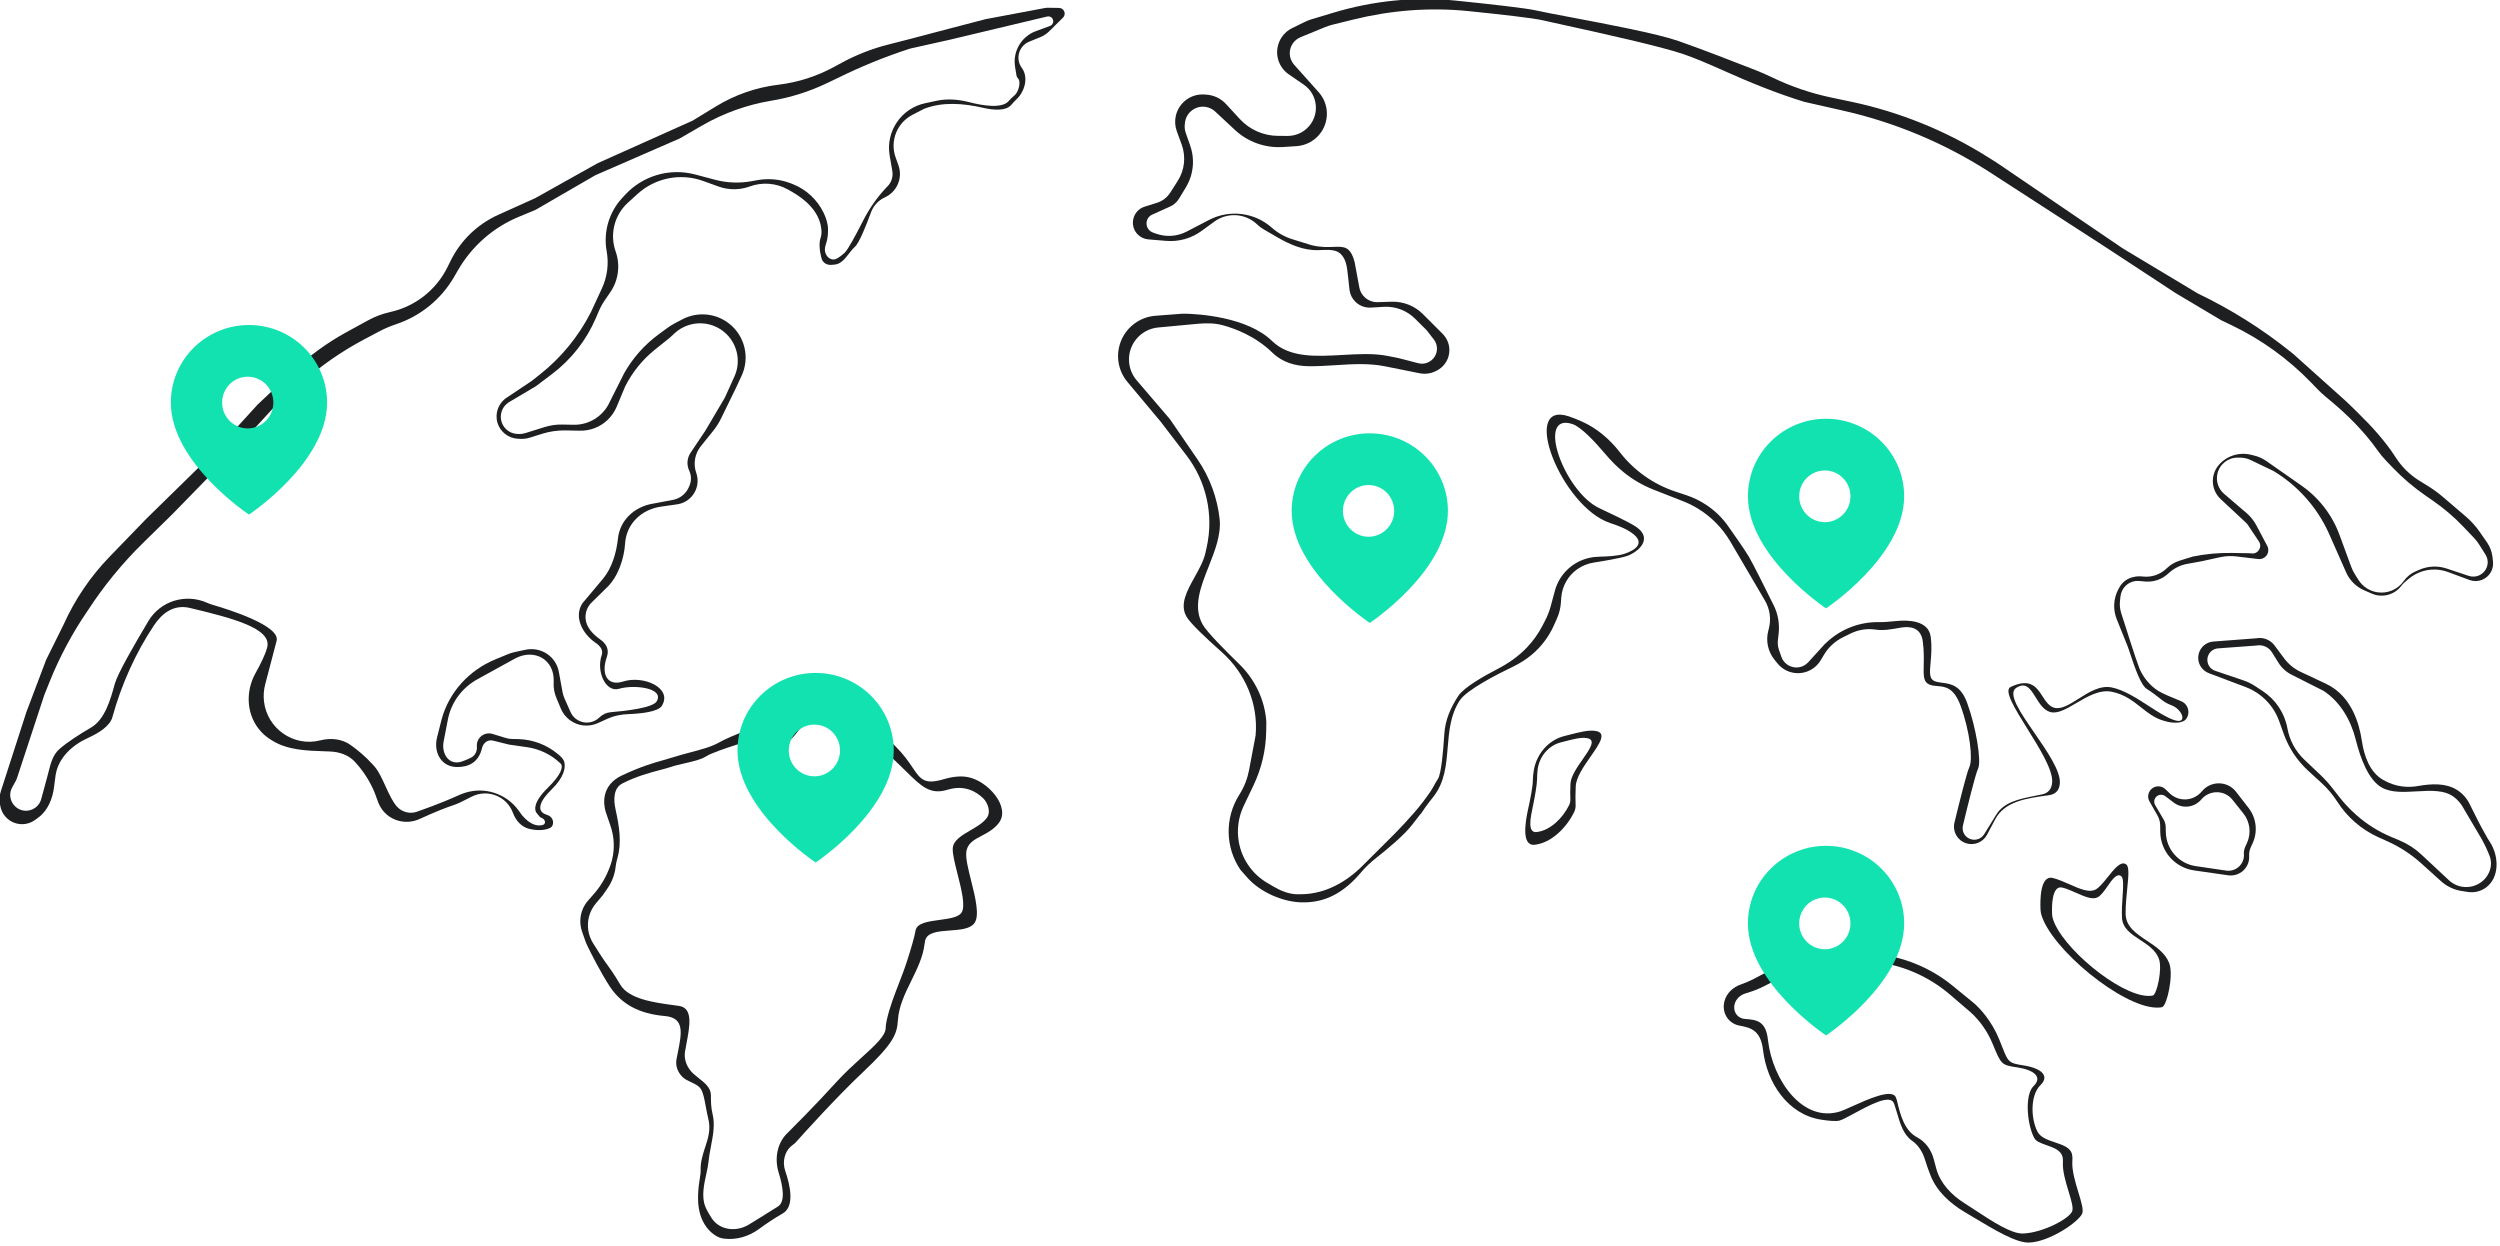
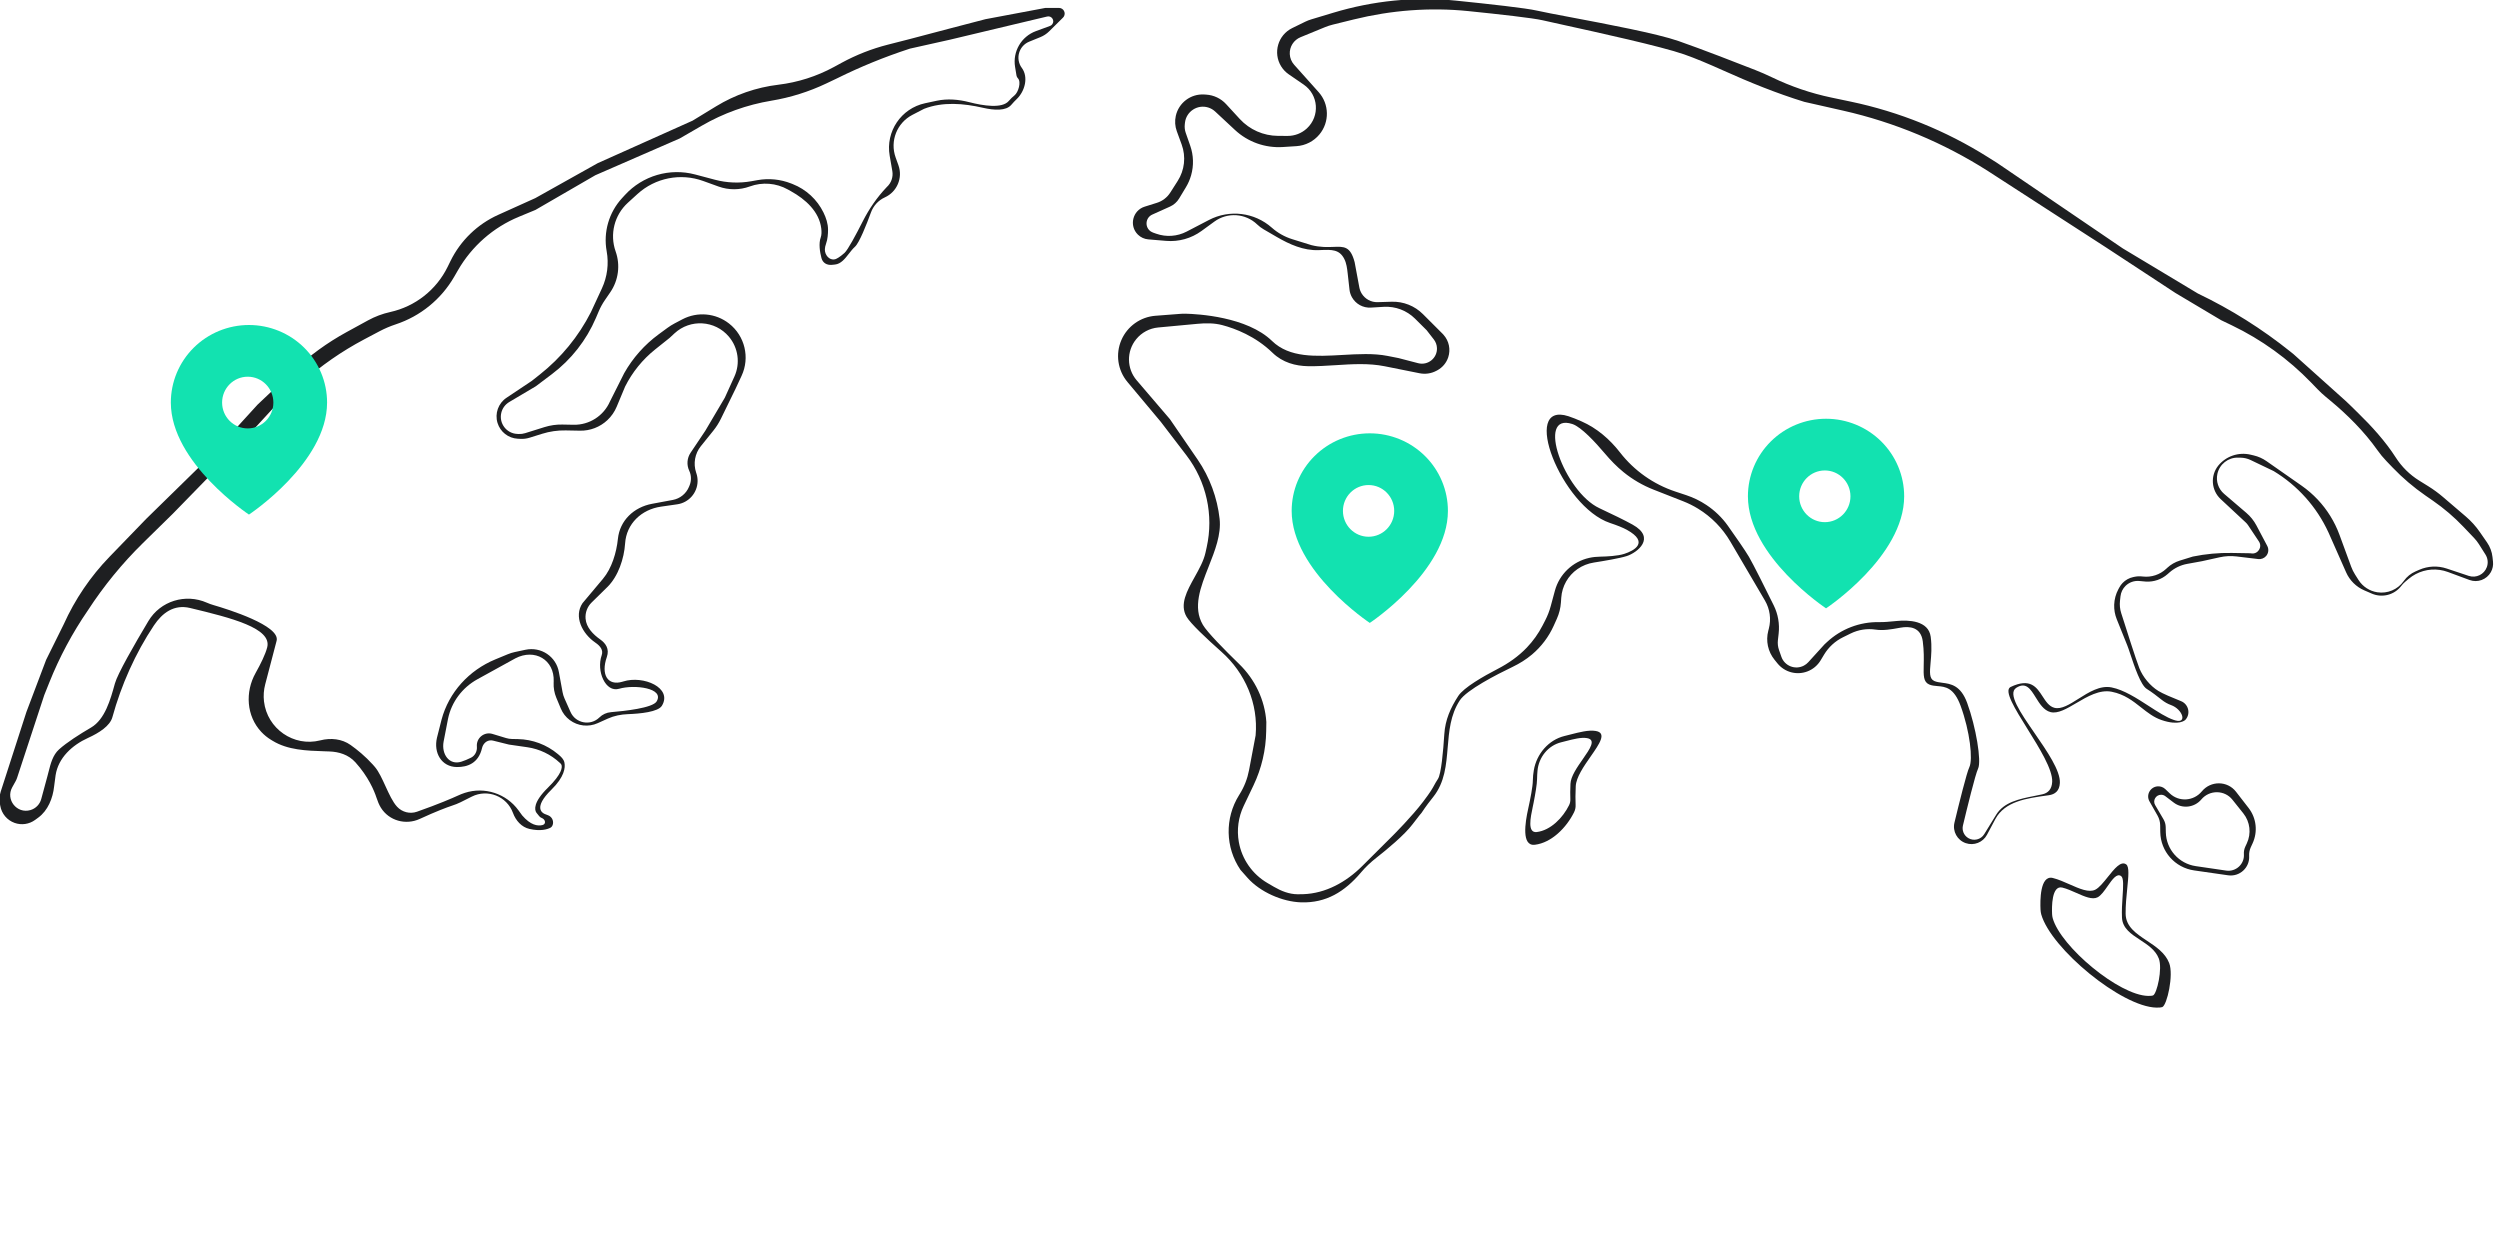
<svg xmlns="http://www.w3.org/2000/svg" width="1200" height="598" viewBox="0 0 1200 598" fill="none">
  <g clip-path="url(#clip0_4804_13043)">
-     <path fill-rule="evenodd" clip-rule="evenodd" d="M280.853 451.365C281.171 452.281 281.537 453.174 281.963 454.045C283.637 457.47 288.364 466.914 292.802 473.688C298.42 481.999 306.685 486.625 319.198 487.703C328.7 488.521 327.186 496.061 325.413 504.895C325.177 506.072 324.936 507.271 324.716 508.481C324.142 511.636 325.351 514.803 327.681 517.024C328.774 518.066 330.238 518.75 331.692 519.43C333.679 520.359 335.649 521.279 336.629 523.095C337.64 524.967 338.166 527.835 338.771 531.126C339.119 533.025 339.494 535.063 340.001 537.132C341.25 542.218 339.88 546.402 338.464 550.722C337.315 554.229 336.137 557.827 336.306 562.071C336.324 562.526 336.302 562.967 336.235 563.39C336.206 563.581 336.176 563.774 336.145 563.97C335.171 570.238 333.884 578.52 337.128 585.646C339.54 590.946 343.318 593.164 345.235 593.989C346.019 594.326 346.864 594.468 347.711 594.566C353.606 595.253 359.491 593.45 364.267 589.956C367.55 587.553 371.595 584.786 375.658 582.492C381.505 579.194 379.377 569.166 376.916 562.023C375.36 557.504 376.637 552.325 380.528 549.566C381.132 549.138 381.677 548.65 382.169 548.099C385.706 544.141 401.364 526.752 414.149 514.699C428.655 501.023 430.598 496.492 430.989 489.782C431.38 483.054 434.408 476.891 437.443 470.716C440.254 464.995 443.07 459.263 443.799 453.063C443.863 452.521 443.948 452.006 444.058 451.526C444.99 447.445 450.402 447.046 455.923 446.64C460.619 446.295 465.394 445.944 467.558 443.316C470.428 439.845 468.182 430.871 466.122 422.641C464.786 417.301 463.528 412.274 463.797 409.267C464.186 404.866 467.417 403.164 471.145 401.201C473.909 399.745 476.947 398.145 479.303 395.194C485.439 387.506 474.113 374.653 464.384 372.972C461.422 372.46 457.724 372.631 453.127 373.99C443.685 376.78 441.913 374.16 438.066 368.473C434.363 362.999 428.737 354.682 412.498 345.612C389.724 332.892 382.325 340.98 379.925 347.27C378.744 350.365 376.714 353.378 373.605 354.538C370.717 355.615 367.434 354.961 365.189 352.837C362.967 350.735 359.75 350.057 356.907 351.164C353.076 352.656 347.817 354.819 344.897 356.519C341.612 358.431 336.344 359.826 331.178 361.194C328.546 361.892 325.941 362.581 323.639 363.329C321.906 363.885 320.242 364.354 318.52 364.839C313.461 366.265 307.904 367.831 298.621 372.164C288.263 377 289.796 386.242 290.601 389.202C290.734 389.693 290.901 390.171 291.068 390.65C291.117 390.791 291.166 390.932 291.214 391.074L293.063 396.485C294.844 401.698 295.103 407.304 293.809 412.646C293.482 413.993 293.06 415.314 292.543 416.6L292.201 417.452C290.478 421.743 288.039 425.711 284.987 429.186L282.275 432.274C281.232 433.462 280.383 434.807 279.76 436.26C278.281 439.708 278.146 443.588 279.383 447.14L280.853 451.365ZM291.632 463.288C292.402 464.364 293.171 465.44 293.912 466.531C294.937 468.039 296.218 470.046 297.748 472.666C301.893 479.564 313.863 481.192 323.195 482.462C324.127 482.589 325.033 482.712 325.902 482.836C332.748 483.817 331.125 492.386 329.478 501.081C329.257 502.248 329.036 503.418 328.834 504.572C328.123 508.648 329.819 512.664 332.902 515.446C333.663 516.132 334.498 516.794 335.336 517.458C338.266 519.78 341.237 522.135 341.241 525.705L341.241 525.947C341.242 528.446 341.244 531.547 342.038 534.78C343.26 539.759 342.264 544.963 341.282 550.093C340.988 551.628 340.696 553.157 340.464 554.671C340.297 555.763 340.154 556.848 340.054 557.87C339.9 559.482 339.483 561.387 339.034 563.441C337.921 568.528 336.608 574.53 338.599 579.27C339.405 581.19 340.521 583.108 341.701 584.866C345.043 589.846 351.529 591.144 357.103 588.964C357.911 588.648 358.688 588.263 359.428 587.81C361.883 586.306 367.991 582.553 373.418 579.119C377.077 576.808 375.824 569.475 373.792 562.996C371.66 556.195 372.949 548.554 378.139 543.692C378.25 543.587 378.357 543.485 378.465 543.377C379.953 541.897 391.602 530.276 401.499 519.342C405.459 514.968 409.75 511.079 413.575 507.612C419.982 501.805 425.081 497.183 425.126 493.449C425.14 492.319 425.347 490.969 425.673 489.523C427.018 483.567 429.223 477.864 431.428 472.158C432.827 468.537 434.227 464.916 435.408 461.227C437.233 455.529 438.992 449.623 439.458 446.692C440.038 443.044 445.562 442.295 451.004 441.557C455.511 440.945 459.962 440.342 461.5 438.105C463.566 435.114 461.499 426.949 459.604 419.467C458.369 414.589 457.207 410.002 457.311 407.325C457.46 403.421 461.579 401.021 465.816 398.551C468.963 396.717 472.175 394.846 473.872 392.292C475.61 389.678 474.198 385.378 471.938 383.181C468.601 379.938 462.929 376.595 454.843 379.071C446.467 381.636 442.308 377.535 434.709 370.041C429.667 365.068 423.109 358.602 412.799 351.597C397.634 341.294 390.153 343.344 386.56 346.799C385.309 348.001 384.229 349.403 383.149 350.804C381.64 352.763 380.132 354.721 378.16 356.132L376.451 357.356C372.529 360.163 367.354 360.537 363.048 358.326C360.083 356.803 356.649 356.474 353.482 357.486C348.503 359.077 341.233 361.542 338.891 363.074C336.599 364.573 332.568 365.497 328.616 366.403C326.222 366.952 323.857 367.494 321.925 368.153C320.461 368.646 318.705 369.111 316.727 369.635C311.773 370.948 305.425 372.63 298.79 376.034C294.488 378.24 294.371 383.554 295.485 388.622C297.165 396.266 298.529 404.23 296.4 411.747L296.227 412.36C295.889 413.554 295.65 414.774 295.512 416.008C295.101 419.704 293.783 423.237 291.675 426.297L289.297 429.749L286.022 433.624C282.962 437.244 281.641 442.022 282.403 446.709C282.758 448.889 283.552 450.976 284.739 452.844L288.25 458.373C289.315 460.05 290.474 461.669 291.632 463.288Z" fill="#1E1F21" />
-     <path fill-rule="evenodd" clip-rule="evenodd" d="M254.153 397.891C250.334 397.027 247.572 393.871 246.223 390.195C243.293 382.21 234.065 378.558 226.462 382.373L221.097 385.066C219.773 385.73 218.382 386.246 216.976 386.715C214.425 387.566 209.463 389.405 201.463 393.088C194.764 396.172 186.747 393.977 182.841 387.724C181.908 386.23 181.267 384.572 180.718 382.899C179.564 379.387 176.76 372.736 170.587 365.902C167.206 362.165 162.579 360.863 158.109 360.697C157.307 360.668 156.502 360.641 155.694 360.615C147.089 360.333 138.184 360.042 130.894 355.601L130.069 355.098C128.367 354.061 126.812 352.799 125.448 351.347C118.274 343.71 117.565 332.156 122.699 323.015C125.184 318.59 127.405 314.057 128.257 310.723C130.608 301.526 111.16 296.618 91.22 291.83C83.477 289.966 77.866 294.252 73.9 300.186C64.996 313.51 58.184 328.824 53.939 344.276C52.791 348.435 47.587 351.785 42.258 354.2C34.611 357.667 27.986 363.779 26.693 372.076C26.416 373.86 26.168 375.677 25.984 377.429C25.385 383.135 22.994 389.075 18.36 392.459L16.838 393.57C14.002 395.641 10.325 396.175 7.019 394.996C3.41 393.71 0.777 390.577 0.129 386.8L-0.047 385.778C-0.385 383.807 -0.241 381.782 0.374 379.878L12.673 341.758L22.14 316.723L30.567 299.717C35.961 287.719 43.396 276.746 52.541 267.29L70.159 249.073L102.334 217.58L123.663 194.195L140.918 177.904C148.561 170.688 157.095 164.482 166.313 159.435L176.654 153.774C180.001 151.942 183.592 150.593 187.318 149.769C199.3 147.118 209.428 139.158 214.839 128.14L216.246 125.274C221.065 115.46 229.154 107.631 239.12 103.137L256.95 95.095L286.889 78.328L332.434 57.923L343.711 51.04C352.82 45.479 363.017 41.942 373.61 40.667C382.954 39.543 392.002 36.657 400.273 32.161L403.977 30.147C410.98 26.341 418.427 23.417 426.148 21.442L436.789 18.72L455.463 13.792L473.028 9.208L501.714 3.818C502.095 3.746 502.483 3.713 502.871 3.72L508.373 3.808C510.507 3.843 511.769 6.212 510.607 8.004C510.501 8.168 510.378 8.319 510.239 8.457L503.582 15.052C502.383 16.24 500.961 17.179 499.397 17.814L494.016 20.002C489.006 22.038 487.259 28.253 490.475 32.599C493.731 36.998 491.997 43.738 488.05 47.533C487.184 48.366 486.296 49.297 485.407 50.336C482.888 53.28 477.315 52.998 471.815 51.737C462.434 49.586 452.529 48.755 443.552 52.233L437.927 55.146C430.513 58.985 427.083 67.719 429.902 75.575L431.25 79.331C433.421 85.382 430.58 92.089 424.723 94.741C421.602 96.154 419.217 98.8 418.04 102.018C415.941 107.753 412.481 116.553 410.373 118.446C409.326 119.39 408.391 120.589 407.455 121.788C405.548 124.233 403.638 126.68 400.78 126.981C400.292 127.033 399.797 127.081 399.296 127.128C396.903 127.348 394.919 126.204 394.305 123.881C393.535 120.971 392.888 116.869 393.957 113.947C394.376 112.787 394.406 111.272 394.206 109.636C393.223 101.594 386.687 95.659 379.595 91.749L378.178 90.956C372.591 87.828 365.915 87.296 359.9 89.498C355.052 91.273 349.735 91.284 344.881 89.529L337.525 86.869C326.665 82.942 314.522 85.353 305.979 93.132L301.378 97.32C294.896 103.222 292.582 112.435 295.506 120.696C297.83 127.261 296.873 134.543 292.932 140.288L290.347 144.054C289.201 145.725 288.223 147.504 287.427 149.367L286.036 152.621C281.467 163.309 274.178 172.613 264.894 179.605L257.192 185.407L244.432 192.973C242.491 194.124 241.107 196.021 240.603 198.221C239.463 203.203 243.087 208.007 248.188 208.277L248.938 208.317C249.992 208.373 251.048 208.24 252.056 207.924L261.377 205.003C264.134 204.14 267.011 203.728 269.899 203.783L275.337 203.887C282.862 204.031 289.738 199.633 292.765 192.739L299.62 179.107C303.755 171.792 309.396 165.438 316.17 160.467L320.364 157.39C321.45 156.593 322.594 155.877 323.785 155.249L327.514 153.285C334.741 149.477 343.527 150.266 349.956 155.3C357.551 161.246 360.04 171.649 355.96 180.396L353.075 186.58L346.056 200.959C345.048 203.023 343.813 204.968 342.372 206.757L336.411 214.157C333.541 217.721 332.687 222.503 334.146 226.838L334.255 227.162C334.664 228.376 334.865 229.65 334.849 230.931C334.781 236.542 330.637 241.268 325.084 242.067L317.267 243.191C307.917 244.536 300.672 251.387 300.055 260.816C299.575 268.14 296.752 276.645 291.517 281.79L283.96 289.218C281.906 291.237 280.848 294.062 281.072 296.934C281.403 301.19 284.676 304.505 288.159 306.972C290.675 308.755 292.654 311.463 291.281 315.364C288.346 323.765 291.618 329.358 298.782 327.223C298.876 327.195 298.971 327.167 299.066 327.137C299.109 327.124 299.151 327.111 299.194 327.097C308.815 324.065 322.953 330.154 317.707 338.773C315.887 341.763 307.167 342.578 301.457 342.787C298.116 342.909 294.8 343.555 291.752 344.93L286.907 347.115C282.497 349.104 277.356 348.537 273.487 345.635C271.592 344.213 270.112 342.31 269.201 340.122L267.017 334.88C266.075 332.619 265.651 330.184 265.75 327.736C265.758 327.532 265.767 327.322 265.775 327.106C266.186 316.643 256.647 311.162 247.367 316.011L229.171 326.036C221.911 330.035 216.697 336.954 215.041 345.076C214.325 348.584 213.573 352.411 212.924 356.002C211.837 362.017 215.646 367.467 221.466 365.602C222.872 365.151 224.414 364.531 226.085 363.692C228.053 362.703 229.099 360.55 228.903 358.356C228.536 354.257 232.432 351.087 236.369 352.28L242.918 354.265C243.835 354.543 244.786 354.693 245.744 354.711L248.573 354.764C255.62 354.897 262.408 357.44 267.806 361.971L268.054 362.179C269.311 363.235 270.584 364.4 270.919 366.007C271.432 368.472 270.938 372.914 264.648 379.072C255.845 387.702 260.301 390.246 261.568 390.751C261.665 390.79 261.763 390.825 261.86 390.86C261.962 390.896 262.063 390.933 262.163 390.973L263.16 391.373C264.774 392.021 265.717 393.708 265.423 395.423C265.284 396.234 264.876 396.981 264.141 397.348C262.622 398.105 259.423 399.083 254.153 397.891ZM260.373 396.031C258.047 396.608 254.659 396.08 250.637 391.384L248.853 388.938C242.975 380.878 232.586 377.507 223.092 380.578C221.986 380.935 220.911 381.375 219.854 381.859C217.08 383.128 210.606 385.939 200.138 389.628C196.763 390.817 193.009 389.847 190.588 387.214C188.491 384.933 186.751 381.127 185.026 377.355C183.435 373.875 181.857 370.424 180.026 368.23C179.703 367.844 179.356 367.444 178.983 367.031C175.319 362.984 171.455 359.841 168.293 357.598C164.078 354.608 158.739 354.1 153.73 355.376C140.968 358.629 128.253 349.778 126.716 336.696C126.395 333.955 126.591 331.16 127.297 328.491C128.74 323.043 131.297 313.352 132.777 307.569C134.637 300.305 109.297 292.424 102.528 290.458C101.43 290.139 100.364 289.762 99.318 289.3C89.046 284.764 76.991 288.46 71.23 298.107C64.4 309.546 56.427 323.453 55.152 328.09L55.095 328.294C53.018 335.807 50.389 345.319 43.693 349.232C38.172 352.459 32.125 356.318 28.349 359.703C25.355 362.388 24.317 366.486 23.311 370.458C23.138 371.142 22.966 371.822 22.785 372.491L19.789 383.553C19.099 386.101 17.131 388.107 14.597 388.845C8.108 390.735 2.589 383.818 5.869 377.907L7.515 374.939C7.79 374.444 8.018 373.923 8.194 373.385L21.245 333.644L23.666 327.59C28.535 315.414 34.738 303.814 42.162 293.005C49.78 281.284 58.657 270.432 68.633 260.642L83.002 246.541L110.721 218.109L130.678 196.4L144.951 183.661C154.006 175.579 164.006 168.622 174.732 162.942L182.128 159.026C184.638 157.697 187.256 156.58 189.953 155.689C201.794 151.773 211.783 143.639 218.018 132.834L219.84 129.677C226.488 118.157 236.752 109.153 249.038 104.064L257.037 100.751L285.766 84.109L326.287 66.45L336.91 60.305C347.228 54.337 358.537 50.28 370.294 48.329C379.421 46.814 388.291 44.028 396.646 40.052L401.937 37.534C413.054 32.032 424.552 27.337 436.343 23.487L436.818 23.331L455.979 19.05L485.981 11.892L502.653 7.93C504.846 7.409 506.453 9.959 505.039 11.714C504.77 12.047 504.415 12.302 504.013 12.45L497.24 14.94C490.218 17.521 486.018 24.728 487.233 32.109L487.915 36.25C487.998 36.754 488.236 37.219 488.596 37.581C490.292 39.288 488.815 44.314 486.931 45.814C486.057 46.51 485.14 47.383 484.204 48.477C481.012 52.203 471.97 50.775 465.298 49.055C460.166 47.732 454.795 47.255 449.611 48.362L444.062 49.548C432.552 52.006 425.035 63.122 427.04 74.721L428.315 82.093C428.81 84.956 427.794 87.873 425.628 89.81C420.964 94.704 417.129 100.317 414.072 106.347C410.912 112.579 406.978 119.954 405.356 121.409C402.888 123.635 401.402 124.255 401.026 124.387C400.962 124.409 400.794 124.45 400.728 124.465C398.059 125.071 395.831 122.353 395.939 119.618C395.97 118.854 396.138 117.959 396.519 116.918C397.27 114.842 397.466 112.321 397.459 110.215C397.45 107.345 396.533 104.587 395.272 102.01C392.22 95.77 386.945 90.899 380.483 88.353L379.77 88.072C374.633 86.048 369.035 85.491 363.598 86.464L360.645 86.993C354.837 88.032 348.872 87.786 343.17 86.273L333.661 83.749C321.476 80.514 308.5 84.308 299.969 93.598L298.571 95.121C292.264 101.989 289.537 111.414 291.201 120.587C292.297 126.623 291.501 132.851 288.923 138.419L283.632 149.848C277.706 161.495 269.325 171.718 259.067 179.812L255.191 182.87L243.119 190.936C239.175 193.571 237.425 198.48 238.814 203.014C240.134 207.325 244.007 210.35 248.508 210.587L249.793 210.655C251.288 210.733 252.785 210.545 254.214 210.097L260.207 208.22C263.867 207.073 267.689 206.525 271.524 206.598L278.398 206.728C283.268 206.821 287.983 205.007 291.538 201.675C293.465 199.868 294.987 197.674 296.005 195.237L300.053 185.546C303.524 178.626 308.454 172.54 314.504 167.709L321.358 162.237L323.756 160.013C331.324 152.994 343.217 153.72 349.869 161.605C354.367 166.936 355.397 174.38 352.516 180.736L347.913 190.893L338.537 206.778L331.473 217.326C329.761 219.881 329.515 223.147 330.824 225.929C331.881 228.174 331.935 230.763 330.973 233.052L330.682 233.744C329.319 236.985 326.418 239.324 322.963 239.967L312.98 241.824C304.245 243.449 297.504 249.82 296.592 258.66C295.913 265.245 293.668 272.769 289.412 277.84L279.605 289.525C275.312 295.919 279.456 304.169 285.821 308.497C288.211 310.122 289.655 312.119 288.818 314.493C286.141 322.146 290.642 332.552 297.173 330.607C304.447 328.467 319.117 330.228 315.172 336.705C313.254 339.852 299.628 341.322 293.283 341.841C291.193 342.012 289.222 342.885 287.728 344.358C283.451 348.578 276.278 347.222 273.84 341.732L270.968 335.266C270.536 334.292 270.22 333.27 270.028 332.222L268.301 322.8C268.296 322.774 268.294 322.765 268.293 322.757C268.291 322.748 268.29 322.743 268.284 322.707C266.998 315.128 259.707 310.286 252.191 311.894L247.118 312.979C245.974 313.223 244.854 313.572 243.773 314.019L237.728 316.518C225.141 321.723 215.45 332.273 211.943 345.436C211.151 348.411 210.39 351.383 209.747 354.107C208.04 361.332 211.892 368.103 219.312 368.179C224.413 368.231 229.672 366.353 231.372 359.089C231.791 357.3 233.098 355.772 234.904 355.437C235.476 355.331 236.064 355.348 236.629 355.489L244.292 357.395L253.123 358.671C258.968 359.516 264.414 362.132 268.727 366.167C268.752 366.191 268.778 366.215 268.803 366.239C269.088 366.503 269.38 366.774 269.509 367.138C269.912 368.275 269.855 371.385 262.982 378.11C255.83 385.117 256.643 388.679 257.355 389.914C257.504 390.172 257.7 390.399 257.896 390.625C257.985 390.728 258.074 390.832 258.158 390.938L258.799 391.74C259.118 392.14 259.54 392.445 260.019 392.623C261.847 393.304 262.267 395.562 260.373 396.031Z" fill="#1E1F21" />
+     <path fill-rule="evenodd" clip-rule="evenodd" d="M254.153 397.891C250.334 397.027 247.572 393.871 246.223 390.195C243.293 382.21 234.065 378.558 226.462 382.373L221.097 385.066C219.773 385.73 218.382 386.246 216.976 386.715C214.425 387.566 209.463 389.405 201.463 393.088C194.764 396.172 186.747 393.977 182.841 387.724C181.908 386.23 181.267 384.572 180.718 382.899C179.564 379.387 176.76 372.736 170.587 365.902C167.206 362.165 162.579 360.863 158.109 360.697C157.307 360.668 156.502 360.641 155.694 360.615C147.089 360.333 138.184 360.042 130.894 355.601L130.069 355.098C128.367 354.061 126.812 352.799 125.448 351.347C118.274 343.71 117.565 332.156 122.699 323.015C125.184 318.59 127.405 314.057 128.257 310.723C130.608 301.526 111.16 296.618 91.22 291.83C83.477 289.966 77.866 294.252 73.9 300.186C64.996 313.51 58.184 328.824 53.939 344.276C52.791 348.435 47.587 351.785 42.258 354.2C34.611 357.667 27.986 363.779 26.693 372.076C26.416 373.86 26.168 375.677 25.984 377.429C25.385 383.135 22.994 389.075 18.36 392.459L16.838 393.57C14.002 395.641 10.325 396.175 7.019 394.996C3.41 393.71 0.777 390.577 0.129 386.8L-0.047 385.778C-0.385 383.807 -0.241 381.782 0.374 379.878L12.673 341.758L22.14 316.723L30.567 299.717C35.961 287.719 43.396 276.746 52.541 267.29L70.159 249.073L102.334 217.58L123.663 194.195L140.918 177.904C148.561 170.688 157.095 164.482 166.313 159.435L176.654 153.774C180.001 151.942 183.592 150.593 187.318 149.769C199.3 147.118 209.428 139.158 214.839 128.14L216.246 125.274C221.065 115.46 229.154 107.631 239.12 103.137L256.95 95.095L286.889 78.328L332.434 57.923L343.711 51.04C352.82 45.479 363.017 41.942 373.61 40.667C382.954 39.543 392.002 36.657 400.273 32.161L403.977 30.147C410.98 26.341 418.427 23.417 426.148 21.442L436.789 18.72L455.463 13.792L473.028 9.208L501.714 3.818L508.373 3.808C510.507 3.843 511.769 6.212 510.607 8.004C510.501 8.168 510.378 8.319 510.239 8.457L503.582 15.052C502.383 16.24 500.961 17.179 499.397 17.814L494.016 20.002C489.006 22.038 487.259 28.253 490.475 32.599C493.731 36.998 491.997 43.738 488.05 47.533C487.184 48.366 486.296 49.297 485.407 50.336C482.888 53.28 477.315 52.998 471.815 51.737C462.434 49.586 452.529 48.755 443.552 52.233L437.927 55.146C430.513 58.985 427.083 67.719 429.902 75.575L431.25 79.331C433.421 85.382 430.58 92.089 424.723 94.741C421.602 96.154 419.217 98.8 418.04 102.018C415.941 107.753 412.481 116.553 410.373 118.446C409.326 119.39 408.391 120.589 407.455 121.788C405.548 124.233 403.638 126.68 400.78 126.981C400.292 127.033 399.797 127.081 399.296 127.128C396.903 127.348 394.919 126.204 394.305 123.881C393.535 120.971 392.888 116.869 393.957 113.947C394.376 112.787 394.406 111.272 394.206 109.636C393.223 101.594 386.687 95.659 379.595 91.749L378.178 90.956C372.591 87.828 365.915 87.296 359.9 89.498C355.052 91.273 349.735 91.284 344.881 89.529L337.525 86.869C326.665 82.942 314.522 85.353 305.979 93.132L301.378 97.32C294.896 103.222 292.582 112.435 295.506 120.696C297.83 127.261 296.873 134.543 292.932 140.288L290.347 144.054C289.201 145.725 288.223 147.504 287.427 149.367L286.036 152.621C281.467 163.309 274.178 172.613 264.894 179.605L257.192 185.407L244.432 192.973C242.491 194.124 241.107 196.021 240.603 198.221C239.463 203.203 243.087 208.007 248.188 208.277L248.938 208.317C249.992 208.373 251.048 208.24 252.056 207.924L261.377 205.003C264.134 204.14 267.011 203.728 269.899 203.783L275.337 203.887C282.862 204.031 289.738 199.633 292.765 192.739L299.62 179.107C303.755 171.792 309.396 165.438 316.17 160.467L320.364 157.39C321.45 156.593 322.594 155.877 323.785 155.249L327.514 153.285C334.741 149.477 343.527 150.266 349.956 155.3C357.551 161.246 360.04 171.649 355.96 180.396L353.075 186.58L346.056 200.959C345.048 203.023 343.813 204.968 342.372 206.757L336.411 214.157C333.541 217.721 332.687 222.503 334.146 226.838L334.255 227.162C334.664 228.376 334.865 229.65 334.849 230.931C334.781 236.542 330.637 241.268 325.084 242.067L317.267 243.191C307.917 244.536 300.672 251.387 300.055 260.816C299.575 268.14 296.752 276.645 291.517 281.79L283.96 289.218C281.906 291.237 280.848 294.062 281.072 296.934C281.403 301.19 284.676 304.505 288.159 306.972C290.675 308.755 292.654 311.463 291.281 315.364C288.346 323.765 291.618 329.358 298.782 327.223C298.876 327.195 298.971 327.167 299.066 327.137C299.109 327.124 299.151 327.111 299.194 327.097C308.815 324.065 322.953 330.154 317.707 338.773C315.887 341.763 307.167 342.578 301.457 342.787C298.116 342.909 294.8 343.555 291.752 344.93L286.907 347.115C282.497 349.104 277.356 348.537 273.487 345.635C271.592 344.213 270.112 342.31 269.201 340.122L267.017 334.88C266.075 332.619 265.651 330.184 265.75 327.736C265.758 327.532 265.767 327.322 265.775 327.106C266.186 316.643 256.647 311.162 247.367 316.011L229.171 326.036C221.911 330.035 216.697 336.954 215.041 345.076C214.325 348.584 213.573 352.411 212.924 356.002C211.837 362.017 215.646 367.467 221.466 365.602C222.872 365.151 224.414 364.531 226.085 363.692C228.053 362.703 229.099 360.55 228.903 358.356C228.536 354.257 232.432 351.087 236.369 352.28L242.918 354.265C243.835 354.543 244.786 354.693 245.744 354.711L248.573 354.764C255.62 354.897 262.408 357.44 267.806 361.971L268.054 362.179C269.311 363.235 270.584 364.4 270.919 366.007C271.432 368.472 270.938 372.914 264.648 379.072C255.845 387.702 260.301 390.246 261.568 390.751C261.665 390.79 261.763 390.825 261.86 390.86C261.962 390.896 262.063 390.933 262.163 390.973L263.16 391.373C264.774 392.021 265.717 393.708 265.423 395.423C265.284 396.234 264.876 396.981 264.141 397.348C262.622 398.105 259.423 399.083 254.153 397.891ZM260.373 396.031C258.047 396.608 254.659 396.08 250.637 391.384L248.853 388.938C242.975 380.878 232.586 377.507 223.092 380.578C221.986 380.935 220.911 381.375 219.854 381.859C217.08 383.128 210.606 385.939 200.138 389.628C196.763 390.817 193.009 389.847 190.588 387.214C188.491 384.933 186.751 381.127 185.026 377.355C183.435 373.875 181.857 370.424 180.026 368.23C179.703 367.844 179.356 367.444 178.983 367.031C175.319 362.984 171.455 359.841 168.293 357.598C164.078 354.608 158.739 354.1 153.73 355.376C140.968 358.629 128.253 349.778 126.716 336.696C126.395 333.955 126.591 331.16 127.297 328.491C128.74 323.043 131.297 313.352 132.777 307.569C134.637 300.305 109.297 292.424 102.528 290.458C101.43 290.139 100.364 289.762 99.318 289.3C89.046 284.764 76.991 288.46 71.23 298.107C64.4 309.546 56.427 323.453 55.152 328.09L55.095 328.294C53.018 335.807 50.389 345.319 43.693 349.232C38.172 352.459 32.125 356.318 28.349 359.703C25.355 362.388 24.317 366.486 23.311 370.458C23.138 371.142 22.966 371.822 22.785 372.491L19.789 383.553C19.099 386.101 17.131 388.107 14.597 388.845C8.108 390.735 2.589 383.818 5.869 377.907L7.515 374.939C7.79 374.444 8.018 373.923 8.194 373.385L21.245 333.644L23.666 327.59C28.535 315.414 34.738 303.814 42.162 293.005C49.78 281.284 58.657 270.432 68.633 260.642L83.002 246.541L110.721 218.109L130.678 196.4L144.951 183.661C154.006 175.579 164.006 168.622 174.732 162.942L182.128 159.026C184.638 157.697 187.256 156.58 189.953 155.689C201.794 151.773 211.783 143.639 218.018 132.834L219.84 129.677C226.488 118.157 236.752 109.153 249.038 104.064L257.037 100.751L285.766 84.109L326.287 66.45L336.91 60.305C347.228 54.337 358.537 50.28 370.294 48.329C379.421 46.814 388.291 44.028 396.646 40.052L401.937 37.534C413.054 32.032 424.552 27.337 436.343 23.487L436.818 23.331L455.979 19.05L485.981 11.892L502.653 7.93C504.846 7.409 506.453 9.959 505.039 11.714C504.77 12.047 504.415 12.302 504.013 12.45L497.24 14.94C490.218 17.521 486.018 24.728 487.233 32.109L487.915 36.25C487.998 36.754 488.236 37.219 488.596 37.581C490.292 39.288 488.815 44.314 486.931 45.814C486.057 46.51 485.14 47.383 484.204 48.477C481.012 52.203 471.97 50.775 465.298 49.055C460.166 47.732 454.795 47.255 449.611 48.362L444.062 49.548C432.552 52.006 425.035 63.122 427.04 74.721L428.315 82.093C428.81 84.956 427.794 87.873 425.628 89.81C420.964 94.704 417.129 100.317 414.072 106.347C410.912 112.579 406.978 119.954 405.356 121.409C402.888 123.635 401.402 124.255 401.026 124.387C400.962 124.409 400.794 124.45 400.728 124.465C398.059 125.071 395.831 122.353 395.939 119.618C395.97 118.854 396.138 117.959 396.519 116.918C397.27 114.842 397.466 112.321 397.459 110.215C397.45 107.345 396.533 104.587 395.272 102.01C392.22 95.77 386.945 90.899 380.483 88.353L379.77 88.072C374.633 86.048 369.035 85.491 363.598 86.464L360.645 86.993C354.837 88.032 348.872 87.786 343.17 86.273L333.661 83.749C321.476 80.514 308.5 84.308 299.969 93.598L298.571 95.121C292.264 101.989 289.537 111.414 291.201 120.587C292.297 126.623 291.501 132.851 288.923 138.419L283.632 149.848C277.706 161.495 269.325 171.718 259.067 179.812L255.191 182.87L243.119 190.936C239.175 193.571 237.425 198.48 238.814 203.014C240.134 207.325 244.007 210.35 248.508 210.587L249.793 210.655C251.288 210.733 252.785 210.545 254.214 210.097L260.207 208.22C263.867 207.073 267.689 206.525 271.524 206.598L278.398 206.728C283.268 206.821 287.983 205.007 291.538 201.675C293.465 199.868 294.987 197.674 296.005 195.237L300.053 185.546C303.524 178.626 308.454 172.54 314.504 167.709L321.358 162.237L323.756 160.013C331.324 152.994 343.217 153.72 349.869 161.605C354.367 166.936 355.397 174.38 352.516 180.736L347.913 190.893L338.537 206.778L331.473 217.326C329.761 219.881 329.515 223.147 330.824 225.929C331.881 228.174 331.935 230.763 330.973 233.052L330.682 233.744C329.319 236.985 326.418 239.324 322.963 239.967L312.98 241.824C304.245 243.449 297.504 249.82 296.592 258.66C295.913 265.245 293.668 272.769 289.412 277.84L279.605 289.525C275.312 295.919 279.456 304.169 285.821 308.497C288.211 310.122 289.655 312.119 288.818 314.493C286.141 322.146 290.642 332.552 297.173 330.607C304.447 328.467 319.117 330.228 315.172 336.705C313.254 339.852 299.628 341.322 293.283 341.841C291.193 342.012 289.222 342.885 287.728 344.358C283.451 348.578 276.278 347.222 273.84 341.732L270.968 335.266C270.536 334.292 270.22 333.27 270.028 332.222L268.301 322.8C268.296 322.774 268.294 322.765 268.293 322.757C268.291 322.748 268.29 322.743 268.284 322.707C266.998 315.128 259.707 310.286 252.191 311.894L247.118 312.979C245.974 313.223 244.854 313.572 243.773 314.019L237.728 316.518C225.141 321.723 215.45 332.273 211.943 345.436C211.151 348.411 210.39 351.383 209.747 354.107C208.04 361.332 211.892 368.103 219.312 368.179C224.413 368.231 229.672 366.353 231.372 359.089C231.791 357.3 233.098 355.772 234.904 355.437C235.476 355.331 236.064 355.348 236.629 355.489L244.292 357.395L253.123 358.671C258.968 359.516 264.414 362.132 268.727 366.167C268.752 366.191 268.778 366.215 268.803 366.239C269.088 366.503 269.38 366.774 269.509 367.138C269.912 368.275 269.855 371.385 262.982 378.11C255.83 385.117 256.643 388.679 257.355 389.914C257.504 390.172 257.7 390.399 257.896 390.625C257.985 390.728 258.074 390.832 258.158 390.938L258.799 391.74C259.118 392.14 259.54 392.445 260.019 392.623C261.847 393.304 262.267 395.562 260.373 396.031Z" fill="#1E1F21" />
    <path fill-rule="evenodd" clip-rule="evenodd" d="M658.025 147.648C654.3 147.871 650.776 145.951 648.947 142.703C648.305 141.563 647.899 140.304 647.754 139.003L646.886 131.221C646.622 128.853 646.335 126.426 645.26 124.299C642.92 119.669 639.178 119.818 634.047 120.022C633.668 120.037 633.282 120.053 632.889 120.066C625.733 120.316 619.035 117.34 612.85 113.743L606.527 110.065C605.419 109.421 604.392 108.645 603.469 107.755C597.873 102.362 589.205 101.77 582.916 106.351L576.706 110.876C571.813 114.441 565.8 116.125 559.77 115.621L551.166 114.901C549.298 114.745 547.543 113.942 546.204 112.631C541.86 108.375 543.631 101.022 549.439 99.198L555.329 97.348C557.973 96.518 560.239 94.781 561.728 92.444L565.302 86.836C566.926 84.287 567.946 81.401 568.284 78.399C568.626 75.352 568.258 72.269 567.206 69.391L564.863 62.979C564.005 60.631 563.836 58.087 564.376 55.645C565.775 49.317 571.58 44.949 578.049 45.358L578.968 45.416C582.624 45.646 586.048 47.279 588.526 49.973L595.092 57.111C599.815 62.246 606.465 65.184 613.448 65.219L618.043 65.243C621.474 65.26 624.784 63.973 627.302 61.641C633.656 55.759 632.917 45.512 625.788 40.614L618.604 35.679C617.128 34.665 615.88 33.354 614.94 31.831C610.938 25.348 613.412 16.823 620.267 13.477L626.5 10.433C627.43 9.979 628.395 9.601 629.386 9.303L639.963 6.116C659.065 0.361 679.094 -1.712 698.933 0.31C715.041 1.951 732.605 3.904 737.695 5.085C740.725 5.787 746.763 6.928 754.123 8.318C771.2 11.544 795.389 16.114 805.605 19.668C816.665 23.516 834.467 30.442 842.479 33.586C845.246 34.672 847.96 35.864 850.638 37.154C859.69 41.518 869.24 44.767 879.078 46.832L888.275 48.763C911.67 53.674 934 62.705 954.221 75.435L958.578 78.178L1018.93 119.229L1054.97 140.876C1070.82 148.461 1085.74 157.84 1099.44 168.828L1100.8 169.918L1125.81 192.349C1126.48 192.947 1127.13 193.562 1127.76 194.192C1128.69 195.112 1130.21 196.612 1131.93 198.284C1138.41 204.589 1145.06 211.929 1149.93 219.545C1152.82 224.061 1156.68 227.872 1161.23 230.699L1165.53 233.365C1168.03 234.918 1170.41 236.659 1172.65 238.573L1183.59 247.921C1186.14 250.107 1188.41 252.613 1190.32 255.378L1193.77 260.357C1195.22 262.449 1196.13 264.869 1196.4 267.399L1196.64 269.593C1196.83 271.333 1196.47 273.089 1195.62 274.616C1193.59 278.227 1189.24 279.828 1185.36 278.391L1174.98 274.55C1173.74 274.089 1172.44 273.759 1171.13 273.568C1165.77 272.79 1160.33 274.342 1156.18 277.834L1154.48 279.267C1153.8 279.839 1153.19 280.485 1152.65 281.193C1149.35 285.564 1143.49 287.111 1138.47 284.936L1134.85 283.369C1130.96 281.686 1127.85 278.601 1126.14 274.728L1117.79 255.856L1117.61 255.467C1111.99 243.285 1102.84 233.066 1091.36 226.118L1080.3 220.815C1078.8 220.098 1077.17 219.713 1075.51 219.686L1074.18 219.664C1069.47 219.588 1065.35 222.847 1064.35 227.451C1063.57 231.004 1064.81 234.693 1067.58 237.054L1078.25 246.182C1080.23 247.869 1081.86 249.913 1083.08 252.207L1088.29 262.061C1089.12 263.627 1088.9 265.541 1087.74 266.883C1086.8 267.968 1085.39 268.516 1083.96 268.345L1073.53 267.093C1070.84 266.77 1068.11 266.904 1065.46 267.49L1056.98 269.369L1049.84 270.667C1046.7 271.237 1043.78 272.649 1041.38 274.751L1040.42 275.595C1037.57 278.1 1033.85 279.382 1030.06 279.163L1026.83 278.872C1024.41 278.655 1022.02 279.507 1020.28 281.204C1018.92 282.536 1018.06 284.296 1017.84 286.187L1017.6 288.333C1017.37 290.362 1017.57 292.417 1018.2 294.361L1019.53 298.499C1019.55 298.572 1019.57 298.634 1019.6 298.707C1020.05 300.141 1025.32 316.837 1026.91 320.799C1028.59 324.946 1032.01 329.184 1036.04 331.67C1038.07 332.924 1042.75 334.899 1046.89 336.547C1050.51 337.99 1051.63 342.618 1049 345.5L1049 345.501C1049 345.507 1048.99 345.512 1048.99 345.517C1048.82 345.691 1045.97 348.483 1037.61 345.649C1033.81 344.373 1030.82 342.009 1027.74 339.577C1023.8 336.467 1019.72 333.246 1013.64 332.043C1007.82 330.878 1001.96 334.33 996.615 337.482C991.986 340.211 987.739 342.715 984.229 341.801C980.994 340.959 979.001 337.746 977.146 334.756C974.664 330.754 972.429 327.152 967.796 330.159C963.51 332.941 969.799 342.055 976.578 351.881C982.604 360.615 989.018 369.911 988.738 375.822C988.556 379.673 986.367 381.303 983.419 381.712C983.131 381.752 982.842 381.792 982.552 381.832C972.881 383.166 962.308 384.625 957.749 393.187L953.751 400.697C951.8 404.361 947.471 406.061 943.549 404.704C939.476 403.294 937.129 399.042 938.139 394.852C940.354 385.662 944.026 370.846 945.265 368.288C947.103 364.563 945.554 351 941.106 338.823C937.864 329.977 933.753 329.635 929.994 329.322C928.589 329.206 927.233 329.093 925.99 328.542C923.202 327.303 923.27 324.253 923.38 319.344C923.449 316.253 923.535 312.426 922.934 307.85C922.035 301.001 916.633 300.492 912.238 301.28C912.002 301.323 911.766 301.365 911.529 301.408C907.799 302.082 904.006 302.767 900.267 302.211C896.193 301.604 892.03 302.253 888.331 304.069L884.631 305.887C880.862 307.738 877.707 310.636 875.546 314.235L873.907 316.963C872.431 319.419 870.166 321.305 867.481 322.311C862.373 324.227 856.615 322.663 853.184 318.43L851.775 316.69C848.618 312.794 847.504 307.628 848.774 302.774L849.035 301.777C850.233 297.201 849.563 292.341 847.171 288.264L837.706 272.132L830.555 259.943C826.774 253.498 821.463 248.084 815.091 244.176C812.811 242.778 810.411 241.583 807.921 240.605L793.685 235.018C788.5 232.983 783.659 230.163 779.332 226.658C776.002 223.96 773.026 220.865 770.261 217.591C765.891 212.417 758.992 204.906 754.707 203.521C737.001 197.799 750.821 236.026 767.672 243.912C774.027 246.886 779.922 249.755 783.626 251.81C795.081 258.164 785.867 265.291 780.842 266.907C777.558 267.973 769.927 269.259 765.078 270.016C762.249 270.458 759.547 271.515 757.197 273.151C752.645 276.32 749.777 281.382 749.401 286.911L749.248 289.167C749.063 291.888 748.395 294.556 747.274 297.044L745.773 300.376C743.378 305.693 739.819 310.406 735.358 314.166C732.542 316.54 729.401 318.493 726.08 320.086C718.314 323.812 703.957 331.182 700.679 336.218C696.185 343.122 695.537 350.974 694.895 358.76C694.2 367.172 693.512 375.506 687.988 382.485C686.049 384.935 684.531 386.916 683.883 387.903C682.777 389.587 682.564 389.911 682.319 390.207C681.957 390.644 681.524 391.022 678.044 395.625C674.071 400.881 665.617 407.847 660.621 411.762C658.032 413.791 655.617 416.031 653.487 418.537L653.206 418.867C645.414 428.035 636.563 433.498 624.538 433.131C615.475 432.855 604.837 428.153 598.827 421.374L595.434 417.545C588.117 406.796 587.841 392.737 594.73 381.694L595.024 381.222C597.236 377.676 598.77 373.749 599.547 369.644L602.697 352.996C604.04 337.805 597.727 323.024 586.329 312.9C578.807 306.219 571.439 299.257 569.57 296.072C566.1 290.158 569.732 283.634 573.448 276.959C575.587 273.118 577.753 269.228 578.61 265.374L579.214 262.66C582.642 247.246 579.087 231.113 569.499 218.578L557.194 202.491L541.182 183.355C536.471 177.724 535.349 169.914 538.284 163.179C541.155 156.588 547.437 152.12 554.606 151.568L566.397 150.661C567.274 150.594 568.15 150.555 569.03 150.576C574.856 150.712 598.568 151.99 610.579 163.666C618.969 171.823 631.658 171.101 644.447 170.373C651.881 169.95 659.349 169.525 666.026 170.84L671.289 171.877L680.712 174.331C685.407 175.553 689.95 171.883 689.74 167.038C689.676 165.547 689.149 164.113 688.233 162.934L684.782 158.493L679.208 152.951C675.242 149.008 669.78 146.945 664.193 147.279L658.025 147.648ZM661.26 145.035C658.154 145.13 655.237 143.556 653.613 140.91C653.06 140.007 652.676 139.01 652.482 137.969L650.221 125.824C648.195 118.191 645.222 118.308 640.073 118.509C637.26 118.62 633.797 118.755 629.483 117.667L620.285 114.812C616.656 113.686 613.309 111.801 610.466 109.281C602.165 101.923 590.177 100.449 580.325 105.576L569.605 111.155C565.069 113.515 559.757 113.883 554.943 112.17L553.435 111.633C553.095 111.512 552.77 111.352 552.467 111.156C549.368 109.151 549.724 104.511 553.093 102.995L561.617 99.158C563.428 98.343 564.947 96.996 565.972 95.296L569.25 89.861C570.326 88.076 571.161 86.156 571.732 84.152C573.061 79.486 572.915 74.525 571.315 69.949L569.158 63.784C568.698 62.468 568.54 61.066 568.696 59.681L568.784 58.9C569.39 53.511 574.754 49.999 579.937 51.597C581.183 51.981 582.325 52.642 583.279 53.531L592.779 62.38C598.979 68.155 607.289 71.119 615.752 70.574L622.313 70.151C626.595 69.875 630.575 67.847 633.315 64.545C638.242 58.608 638.085 49.968 632.946 44.226L621.197 31.095C619.93 29.679 619.188 27.872 619.093 25.974C618.917 22.452 620.983 19.2 624.248 17.86L636.019 13.03C637.218 12.538 638.452 12.136 639.71 11.825L649.805 9.336C667.775 4.906 686.357 3.452 704.764 5.325C719.578 6.833 735.72 8.631 740.531 9.746C742.472 10.196 745.858 10.94 750.136 11.88C766.88 15.559 797.302 22.242 808.343 26.083C813.714 27.951 820.57 30.867 826.954 33.739C839.716 39.478 852.687 44.774 866.064 48.886L884.716 53.112C909.385 58.701 932.898 68.507 954.218 82.097L1010.96 118.809L1044.21 140.63L1066.14 153.69L1071.3 156.169C1085.52 163.004 1098.41 172.312 1109.37 183.659L1112.36 186.757C1113.65 188.093 1115.01 189.356 1116.44 190.542C1116.99 191.003 1117.64 191.534 1118.33 192.109C1126.65 198.967 1134.9 207.202 1141.11 216.016C1142.44 217.903 1143.91 219.685 1145.51 221.349L1148.54 224.507C1153.29 229.448 1158.52 233.903 1164.15 237.808L1167.86 240.381C1173.12 244.026 1178 248.196 1182.41 252.826L1187.56 258.229C1188.42 259.135 1189.2 260.124 1189.87 261.182L1193.02 266.174C1194.16 267.97 1194.41 270.189 1193.69 272.19C1192.42 275.733 1188.55 277.615 1184.99 276.424L1174.4 272.893C1170.1 271.458 1165.41 271.671 1161.26 273.49L1159.41 274.298C1157.19 275.269 1155.28 276.824 1153.87 278.796L1153.75 278.965C1150.88 282.984 1145.99 285.046 1141.12 284.295C1137.4 283.722 1134.11 281.573 1132.09 278.399L1130.44 275.796C1129.68 274.602 1129.05 273.33 1128.56 272.002L1122.94 256.685C1120.63 250.402 1117.07 244.652 1112.48 239.78C1110.15 237.31 1107.58 235.085 1104.8 233.141L1087.92 221.348C1086.06 220.048 1083.97 219.113 1081.76 218.595L1080.26 218.243C1074.5 216.892 1068.48 218.945 1064.74 223.53C1060.89 228.377 1061.41 235.364 1065.93 239.579L1077.92 250.747C1078.36 251.155 1078.75 251.612 1079.08 252.11L1084.28 259.913C1086.09 262.628 1083.76 266.189 1080.54 265.618C1080.35 265.583 1080.15 265.564 1079.96 265.561L1071.22 265.415C1064.96 265.31 1058.7 265.891 1052.57 267.146L1046.27 269.098C1044.03 269.791 1041.97 270.98 1040.26 272.577L1039.74 273.059C1036.74 275.847 1032.68 277.191 1028.61 276.737L1028.25 276.696C1026.99 276.555 1025.72 276.618 1024.48 276.883L1023.93 277.001C1022 277.414 1020.23 278.394 1018.86 279.815C1018.23 280.468 1017.7 281.203 1017.27 282.001L1016.81 282.846C1015.59 285.124 1014.9 287.671 1014.81 290.254C1014.73 292.628 1015.15 295.008 1016.03 297.211C1017.58 301.057 1020.05 307.178 1021.09 309.775C1021.47 310.702 1021.98 312.225 1022.58 314.041C1024.54 319.921 1027.53 328.879 1030.45 330.679C1032.79 332.122 1035.71 334.374 1037.61 335.902C1038.96 336.976 1040.45 337.843 1042.07 338.424C1047.72 340.449 1049.94 347.45 1044.17 345.801C1043.93 345.73 1043.67 345.65 1043.41 345.561C1039.91 344.386 1035.83 341.744 1031.51 338.943C1025.7 335.178 1019.45 331.126 1013.56 329.96C1008.03 328.854 1002.61 332.288 997.651 335.421C993.37 338.128 989.443 340.611 986.118 339.746C983.564 339.08 982.033 336.722 980.45 334.283C977.589 329.874 974.556 325.202 964.996 329.793C961.818 331.618 967.188 340.248 973.169 349.859C978.962 359.169 985.328 369.399 985.052 375.257C984.876 378.981 982.942 380.681 980.368 381.259C979.096 381.544 977.795 381.803 976.488 382.063C969.297 383.495 961.923 384.964 958.165 391.072L952.422 400.41C950.805 403.038 947.368 403.866 944.736 402.261C942.674 401.005 941.651 398.579 942.212 396.23C944.065 388.467 948.155 371.667 949.473 368.946C951.216 365.416 948.46 348.945 944.241 337.404C941.115 328.882 936.342 328.26 932.316 327.735C930.901 327.551 929.578 327.378 928.451 326.879C925.983 325.782 926.265 322.662 926.679 318.086C926.988 314.674 927.37 310.453 926.74 305.66C925.71 297.831 916.125 297.535 910.423 298.072C910.015 298.11 909.607 298.15 909.199 298.19C906.784 298.425 904.368 298.66 901.944 298.617C892.69 298.451 883.73 301.883 876.953 308.191L875.751 309.31L867.967 317.867C867.373 318.52 866.67 319.066 865.891 319.48C861.738 321.688 856.596 319.677 855.052 315.24L853.917 311.98C853.395 310.481 853.217 308.883 853.394 307.305L853.75 304.141C854.274 299.485 853.464 294.784 851.39 290.585C847.614 282.942 841.551 270.779 839.505 267.294C837.676 264.177 832.917 257.356 829.372 252.355C826.578 248.413 823.062 245.043 819.037 242.37C816.058 240.392 812.829 238.819 809.435 237.692L804.167 235.943C793.646 232.451 784.402 225.917 777.603 217.169C772.682 210.837 766.511 205.509 759.169 202.275C756.93 201.289 754.7 200.383 752.865 199.789C729.439 192.22 749.46 243.227 772.81 251.026C776.21 252.162 779.037 253.279 780.923 254.325C791.785 260.348 784.39 264.331 779.626 265.862C776.485 266.88 771.275 267.135 768.116 267.191C766.33 267.223 764.548 267.395 762.804 267.787C754.817 269.584 748.479 275.656 746.345 283.556L744.349 290.946C743.707 293.324 742.813 295.627 741.683 297.817L740.415 300.273C738.413 304.151 735.863 307.722 732.844 310.875C728.842 315.054 724.066 318.395 718.926 321.055C711.994 324.642 702.596 330.026 699.967 334.065C696.229 339.806 693.704 345.566 693.269 352.399C692.736 360.746 691.767 371.515 690.224 373.864C689.314 375.248 688.853 376.101 688.399 376.94C687.557 378.495 686.742 380.001 683.146 384.755C677.785 391.844 668.993 400.644 668.446 401.191L668.392 401.244L653.835 415.744C646.169 423.379 636.342 428.857 625.531 429.208C624.621 429.238 623.72 429.251 622.84 429.245C618.783 429.216 614.958 427.695 611.458 425.649L608.366 423.843C601.137 419.617 596.123 412.44 594.644 404.2C593.585 398.303 594.404 392.22 596.986 386.809L601.685 376.959C605.56 368.836 607.637 359.975 607.775 350.98L607.843 346.554C607.153 335.978 602.391 326.107 594.791 318.722C587.605 311.741 579.466 303.476 577.383 299.928C572.44 291.509 576.251 281.852 580.161 271.945C583.172 264.312 586.243 256.531 585.414 249.054C584.289 238.907 580.666 229.057 574.893 220.639L561.562 201.2L545.606 182.552C540.766 176.895 540.671 168.584 545.38 162.808C547.996 159.6 551.79 157.577 555.911 157.193L574.835 155.428C578.813 155.057 582.834 155.034 586.696 156.054C592.794 157.665 602.57 161.322 610.799 169.317C615.709 174.088 621.936 175.662 627.793 175.77C632.22 175.852 636.686 175.566 641.152 175.281C649.073 174.774 656.994 174.268 664.693 175.811L681.414 179.163C684.173 179.716 687.04 179.289 689.52 177.956L689.898 177.753C692.391 176.414 694.273 174.167 695.156 171.48C696.383 167.744 695.525 163.641 692.905 160.712L692.577 160.345L682.998 150.768C679.039 146.808 673.617 144.66 668.015 144.83L661.26 145.035Z" fill="#1E1F21" />
-     <path fill-rule="evenodd" clip-rule="evenodd" d="M1077.93 329.791C1079.16 330.256 1080.36 330.81 1081.51 331.448C1087.34 334.671 1091.79 339.915 1094.02 346.19L1096.17 352.212C1098.6 359.039 1102.67 365.165 1108.02 370.049L1114.22 375.71C1117.18 378.406 1119.77 381.477 1121.93 384.846C1126.73 392.341 1133.61 398.276 1141.72 401.923L1146.09 403.887C1151.94 406.52 1157.35 410.05 1162.13 414.35L1171.72 422.993C1174.47 425.469 1177.88 427.092 1181.53 427.664L1184.57 428.141C1187.67 428.627 1190.84 427.844 1193.35 425.966C1199.86 421.099 1199.56 410.806 1195.06 404.008C1194.66 403.412 1194.28 402.797 1193.91 402.162C1190.8 396.816 1187.54 390.281 1185.49 386.049C1184.11 383.196 1181.97 380.774 1179.28 379.107C1173.86 375.753 1166.93 376.174 1160.67 377.284C1155.99 378.115 1150.06 377.889 1143.92 374.366C1137.48 370.678 1134.77 362.896 1133.7 355.648C1132.27 345.962 1128.44 336.257 1120.47 330.566C1119.16 329.629 1117.76 328.812 1116.3 328.126L1104.35 322.509C1101.18 321.022 1098.44 318.773 1096.35 315.963L1091.8 309.831C1089.77 307.097 1086.36 305.756 1083.02 306.376L1065 307.745L1062.35 307.95C1058.97 308.211 1056.15 310.618 1055.35 313.916C1054.42 317.771 1056.52 321.721 1060.23 323.12L1077.93 329.791ZM1076.96 326.622C1078.86 327.264 1080.66 328.146 1082.34 329.247L1086.15 331.76C1092.37 335.854 1096.65 342.327 1097.97 349.658C1099 355.354 1101.82 360.576 1106.01 364.562L1113.72 371.875C1115.91 373.957 1117.94 376.203 1119.79 378.593L1122.7 382.343C1125.18 385.548 1127.97 388.506 1131.02 391.177L1131.31 391.434C1136.2 395.713 1141.74 399.179 1147.72 401.699L1151.95 403.48C1155.74 405.076 1159.22 407.331 1162.22 410.14L1175.47 422.51C1179.63 426.395 1185.91 426.884 1190.6 423.689C1194.87 420.777 1196.86 415.447 1194.93 410.631C1193.85 407.933 1192.47 404.903 1190.82 402.089C1187.77 396.882 1184.03 390.571 1181.99 387.124C1180.99 385.438 1179.68 383.957 1178.13 382.756L1177.9 382.575C1173.4 379.081 1166.7 379.468 1159.98 379.856C1153.86 380.21 1147.72 380.565 1143.22 377.991C1136.86 374.36 1133.02 364.086 1130.79 355.15C1128.46 345.755 1123.42 336.99 1115.36 331.642L1099.93 323.843C1097.35 322.538 1095.17 320.549 1093.64 318.091L1090.54 313.116C1088.99 310.616 1086.06 309.32 1083.18 309.849L1067.36 311.019L1064.62 311.225C1061.98 311.424 1059.85 313.481 1059.56 316.123C1059.27 318.71 1060.83 321.152 1063.29 321.987L1076.96 326.622Z" fill="#1E1F21" />
-     <path fill-rule="evenodd" clip-rule="evenodd" d="M843.932 468.762C847.388 466.922 850.893 465.055 854.689 464.346L873.995 460.739C888.916 456.055 905.003 456.726 919.477 462.636L919.833 462.781C926.095 465.338 931.941 468.812 937.179 473.09L947.067 481.166C947.477 481.501 947.881 481.834 948.269 482.194C950.117 483.908 955.907 489.758 959.621 498.908C960.128 500.157 960.566 501.267 960.955 502.255C963.999 509.974 964.114 510.264 971.483 511.426C979.796 512.737 984.028 516.412 979.396 520.89C974.763 525.369 974.532 536.188 977.926 543.071C979.362 545.983 982.947 547.183 986.437 548.352C990.358 549.664 994.158 550.936 994.653 554.551L994.698 554.874C994.805 555.657 994.78 556.449 994.726 557.238C994.414 561.78 996.152 567.492 997.655 572.431C999.02 576.915 1000.19 580.763 999.457 582.52C997.844 586.383 983.984 596.063 973.947 596.432C967.841 596.656 957.355 590.358 947.753 584.59C946.193 583.653 944.656 582.729 943.165 581.851C936.066 577.666 929.622 571.832 926.631 564.154C925.662 561.665 924.724 559.067 923.997 556.667C922.911 553.087 920.915 549.724 917.838 547.596C913.64 544.694 912.078 539.365 910.581 534.255C910.207 532.982 909.838 531.723 909.433 530.518C909.305 530.138 909.157 529.757 908.985 529.378C907.072 525.197 897.299 530.486 890.002 534.436C887.111 536.001 884.608 537.355 883.138 537.826C881.533 538.341 878.109 538.072 873.955 537.406C858.206 534.881 848.129 519.873 846.26 504.037C845.196 495.015 840.905 493.328 835.117 492.328C829.539 491.365 826.301 486.074 827.732 480.598C828.732 476.772 831.807 473.865 835.541 472.563C837.311 471.946 839.26 471.171 841.102 470.243C842.045 469.767 842.987 469.266 843.932 468.762ZM849.85 471.778C853.123 470.047 856.411 468.308 859.938 467.395L876.469 463.116L877.347 462.916C891.219 459.757 905.733 461.08 918.799 466.696C925.034 469.375 930.826 472.983 935.979 477.398L943.147 483.54C943.454 483.803 943.761 484.063 944.069 484.323C945.247 485.32 946.424 486.316 947.506 487.414C949.901 489.845 953.8 494.491 956.536 501.199C960.594 511.148 960.852 511.188 967.872 512.286C968.132 512.327 968.402 512.369 968.682 512.413C976.497 513.648 980.48 517.095 976.128 521.289C971.777 525.483 972.987 539.286 976.183 545.74C976.735 546.856 977.441 547.573 978.231 547.996C979.477 548.664 980.932 549.18 982.389 549.696C985.834 550.917 989.292 552.143 990.045 555.401C990.231 556.207 990.242 557.039 990.194 557.865C989.945 562.098 991.551 567.392 992.943 571.978C994.221 576.19 995.317 579.805 994.629 581.452C993.116 585.072 980.501 591.748 971.066 592.085C965.458 592.286 956.447 586.368 948.022 580.834C946.267 579.682 944.537 578.545 942.869 577.485C936.81 573.633 931.454 568.145 929.497 561.238C929.069 559.727 928.648 558.171 928.267 556.653C927.139 552.155 924.361 548.105 920.26 545.938C914.178 542.723 912.184 535.32 910.626 528.62C910.464 527.926 910.245 527.253 909.955 526.618C908.04 522.451 896.457 527.688 888.889 531.11C886.517 532.183 884.539 533.077 883.377 533.448C865.265 539.222 850.883 518.359 848.655 499.488C848.627 499.248 848.599 499.009 848.571 498.773C847.544 490.162 843.297 489.495 837.649 489.098C833.035 488.773 831.006 483.932 833.485 480.025C834.484 478.451 836.069 477.348 837.861 476.83C839.773 476.278 842.409 475.415 844.954 474.25C846.601 473.496 848.224 472.638 849.85 471.778Z" fill="#1E1F21" />
    <path fill-rule="evenodd" clip-rule="evenodd" d="M736.244 369.661C737.555 361.895 743.339 355.122 750.978 353.273C751.895 353.051 752.829 352.81 753.768 352.568C758.134 351.443 762.606 350.292 765.93 350.862C771.421 351.768 767.797 356.967 763.522 363.1C760.22 367.837 756.529 373.132 756.355 377.433C756.217 380.831 756.16 384.085 756.288 386.338C756.362 387.646 756.062 388.848 755.521 389.939C751.918 397.207 744.784 404.52 736.735 405.488C730.216 406.272 732.08 394.749 733.503 388.33C734.624 383.275 735.735 377.554 735.764 374.621C735.78 372.953 735.967 371.302 736.244 369.661ZM738.005 369.929C738.589 363.463 743.111 357.817 749.406 356.287C750.161 356.103 750.931 355.904 751.704 355.704C755.301 354.775 758.984 353.822 761.722 354.291C766.253 355.038 763.262 359.33 759.736 364.391C757.013 368.3 753.97 372.666 753.825 376.213C753.71 379.019 753.661 381.706 753.766 383.567C753.827 384.646 753.579 385.637 753.133 386.537C750.166 392.532 744.291 398.572 737.653 399.376C733.045 399.933 734.629 392.452 735.748 387.172C735.889 386.506 736.022 385.876 736.135 385.3C736.948 381.155 737.766 376.402 737.792 373.948C737.805 372.6 737.884 371.26 738.005 369.929Z" fill="#1E1F21" />
    <path fill-rule="evenodd" clip-rule="evenodd" d="M979.449 436.593C979.486 437.348 979.599 438.21 979.806 438.94C984.478 455.344 1018.34 483.323 1035.09 483.652C1036.49 483.679 1037.48 483.565 1037.88 483.409C1040.2 482.496 1043.43 467.947 1041.2 462.248C1039.28 457.35 1034.8 454.378 1030.48 451.509C1025.31 448.076 1020.36 444.793 1020.3 438.538C1020.26 434.573 1020.68 430.379 1021.06 426.632C1021.65 420.812 1022.13 416.068 1020.6 414.929C1018.05 413.048 1014.91 416.992 1011.76 420.937C1009.69 423.518 1007.63 426.1 1005.74 427.05C1002.68 428.589 998.193 426.604 993.428 424.494C990.758 423.312 988 422.091 985.353 421.428C979.101 419.886 979.256 432.661 979.449 436.593ZM985.002 438.759C985.031 439.385 985.124 440.105 985.293 440.712C989.128 454.399 1017.15 477.792 1031.11 478.038C1032.27 478.058 1033.1 477.96 1033.43 477.828C1035.36 477.059 1038.07 464.87 1036.23 460.103C1034.64 455.987 1030.87 453.52 1027.22 451.128C1022.93 448.317 1018.8 445.611 1018.55 440.458C1018.39 437.074 1018.63 433.479 1018.84 430.277C1019.16 425.428 1019.42 421.48 1018.15 420.533C1016.09 419 1013.91 422.114 1011.66 425.339C1010.09 427.581 1008.48 429.876 1006.85 430.704C1004.3 431.999 1000.58 430.346 996.631 428.59C994.416 427.605 992.129 426.589 989.932 426.039C984.739 424.76 984.849 435.478 985.002 438.759Z" fill="#1E1F21" />
    <path fill-rule="evenodd" clip-rule="evenodd" d="M1039.34 378.772C1038.39 377.87 1037.12 377.391 1035.81 377.444C1032.18 377.59 1029.96 381.518 1031.75 384.656L1035.64 391.511C1036.42 392.895 1036.85 394.456 1036.88 396.052L1036.93 399.415C1037.09 408.715 1043.97 416.488 1053.21 417.805L1069.51 420.144C1075.04 420.938 1079.94 416.44 1079.59 410.882C1079.5 409.433 1079.78 407.982 1080.39 406.659L1081.22 404.858C1083.82 399.254 1083.1 392.702 1079.34 387.848L1073.27 380.02C1069.17 374.726 1061.16 374.648 1056.87 379.861C1052.98 384.592 1045.89 385.043 1041.5 380.839L1039.34 378.772ZM1039.33 382.151C1038.77 381.73 1038.1 381.496 1037.4 381.483C1034.82 381.437 1033.17 384.223 1034.47 386.431L1038.49 393.277C1039.14 394.395 1039.51 395.661 1039.54 396.959L1039.6 399.563C1039.8 407.746 1045.87 414.562 1053.99 415.746L1068.56 417.882C1073.25 418.571 1077.41 414.731 1077.07 410.015C1076.98 408.76 1077.22 407.501 1077.76 406.357L1078.47 404.834C1080.7 400.086 1080.06 394.513 1076.81 390.436L1071.56 383.855C1067.79 379.119 1060.57 379.06 1056.64 383.731C1053.31 387.685 1047.47 388.351 1043.39 385.242L1039.33 382.151Z" fill="#1E1F21" />
    <path fill-rule="evenodd" clip-rule="evenodd" d="M119.5 247C119.5 247 157 222.182 157 193.227C157 183.354 153.049 173.885 146.017 166.904C138.984 159.922 129.446 156 119.5 156C109.554 156 100.016 159.922 92.984 166.904C85.951 173.885 82 183.354 82 193.227C82 222.182 119.5 247 119.5 247ZM131.219 193.229C131.219 200.083 125.71 205.638 118.914 205.638C112.118 205.638 106.609 200.083 106.609 193.229C106.609 186.376 112.118 180.82 118.914 180.82C125.71 180.82 131.219 186.376 131.219 193.229Z" fill="#12E2B0" />
-     <path fill-rule="evenodd" clip-rule="evenodd" d="M391.5 414C391.5 414 429 389.182 429 360.227C429 350.354 425.049 340.885 418.017 333.904C410.984 326.922 401.446 323 391.5 323C381.554 323 372.016 326.922 364.983 333.904C357.951 340.885 354 350.354 354 360.227C354 389.182 391.5 414 391.5 414ZM403.219 360.229C403.219 367.083 397.71 372.638 390.914 372.638C384.118 372.638 378.609 367.083 378.609 360.229C378.609 353.376 384.118 347.82 390.914 347.82C397.71 347.82 403.219 353.376 403.219 360.229Z" fill="#12E2B0" />
    <path fill-rule="evenodd" clip-rule="evenodd" d="M657.5 299C657.5 299 695 274.182 695 245.227C695 235.354 691.049 225.885 684.017 218.904C676.984 211.922 667.446 208 657.5 208C647.554 208 638.016 211.922 630.983 218.904C623.951 225.885 620 235.354 620 245.227C620 274.182 657.5 299 657.5 299ZM669.219 245.229C669.219 252.083 663.71 257.638 656.914 257.638C650.118 257.638 644.609 252.083 644.609 245.229C644.609 238.376 650.118 232.82 656.914 232.82C663.71 232.82 669.219 238.376 669.219 245.229Z" fill="#12E2B0" />
    <path fill-rule="evenodd" clip-rule="evenodd" d="M876.5 292C876.5 292 914 267.182 914 238.227C914 228.354 910.049 218.885 903.017 211.904C895.984 204.922 886.446 201 876.5 201C866.554 201 857.016 204.922 849.983 211.904C842.951 218.885 839 228.354 839 238.227C839 267.182 876.5 292 876.5 292ZM888.219 238.229C888.219 245.083 882.71 250.638 875.914 250.638C869.118 250.638 863.609 245.083 863.609 238.229C863.609 231.376 869.118 225.82 875.914 225.82C882.71 225.82 888.219 231.376 888.219 238.229Z" fill="#12E2B0" />
-     <path fill-rule="evenodd" clip-rule="evenodd" d="M876.5 497C876.5 497 914 472.182 914 443.227C914 433.354 910.049 423.885 903.017 416.904C895.984 409.922 886.446 406 876.5 406C866.554 406 857.016 409.922 849.983 416.904C842.951 423.885 839 433.354 839 443.227C839 472.182 876.5 497 876.5 497ZM888.219 443.229C888.219 450.083 882.71 455.638 875.914 455.638C869.118 455.638 863.609 450.083 863.609 443.229C863.609 436.376 869.118 430.82 875.914 430.82C882.71 430.82 888.219 436.376 888.219 443.229Z" fill="#12E2B0" />
  </g>
  <defs>
    <clipPath id="clip0_4804_13043">
      <rect width="1200" height="598" fill="white" />
    </clipPath>
  </defs>
</svg>